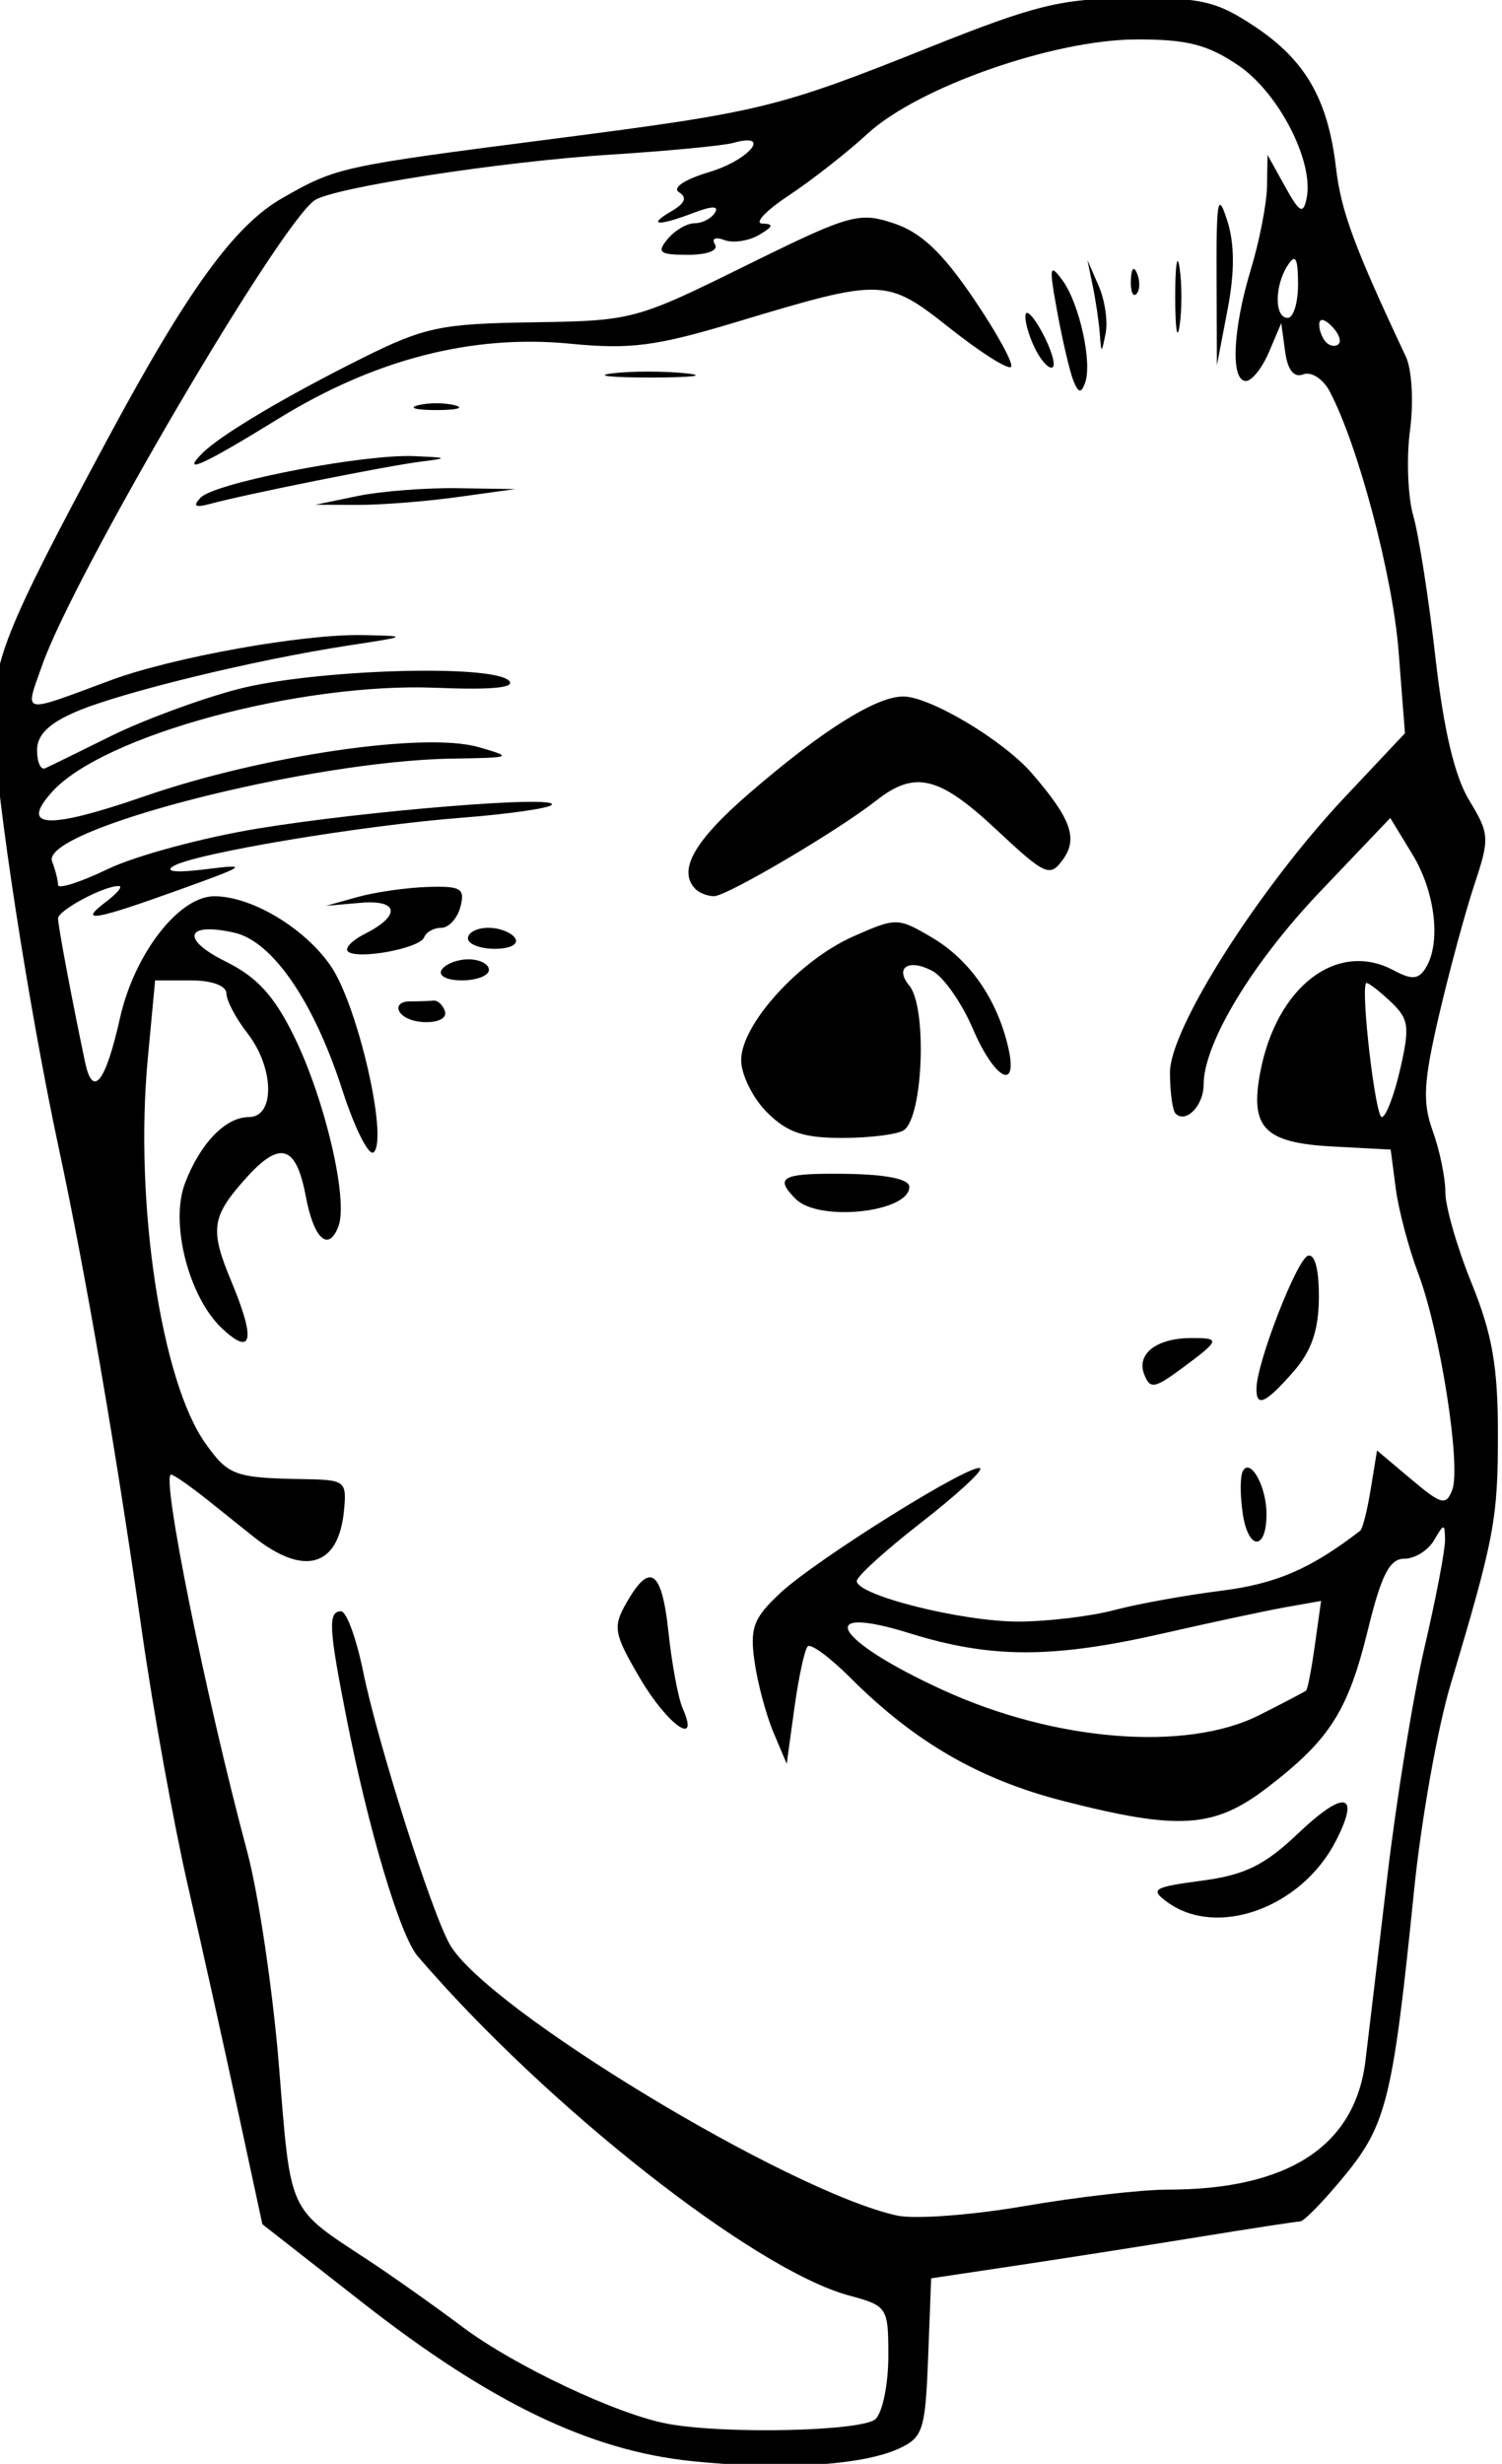
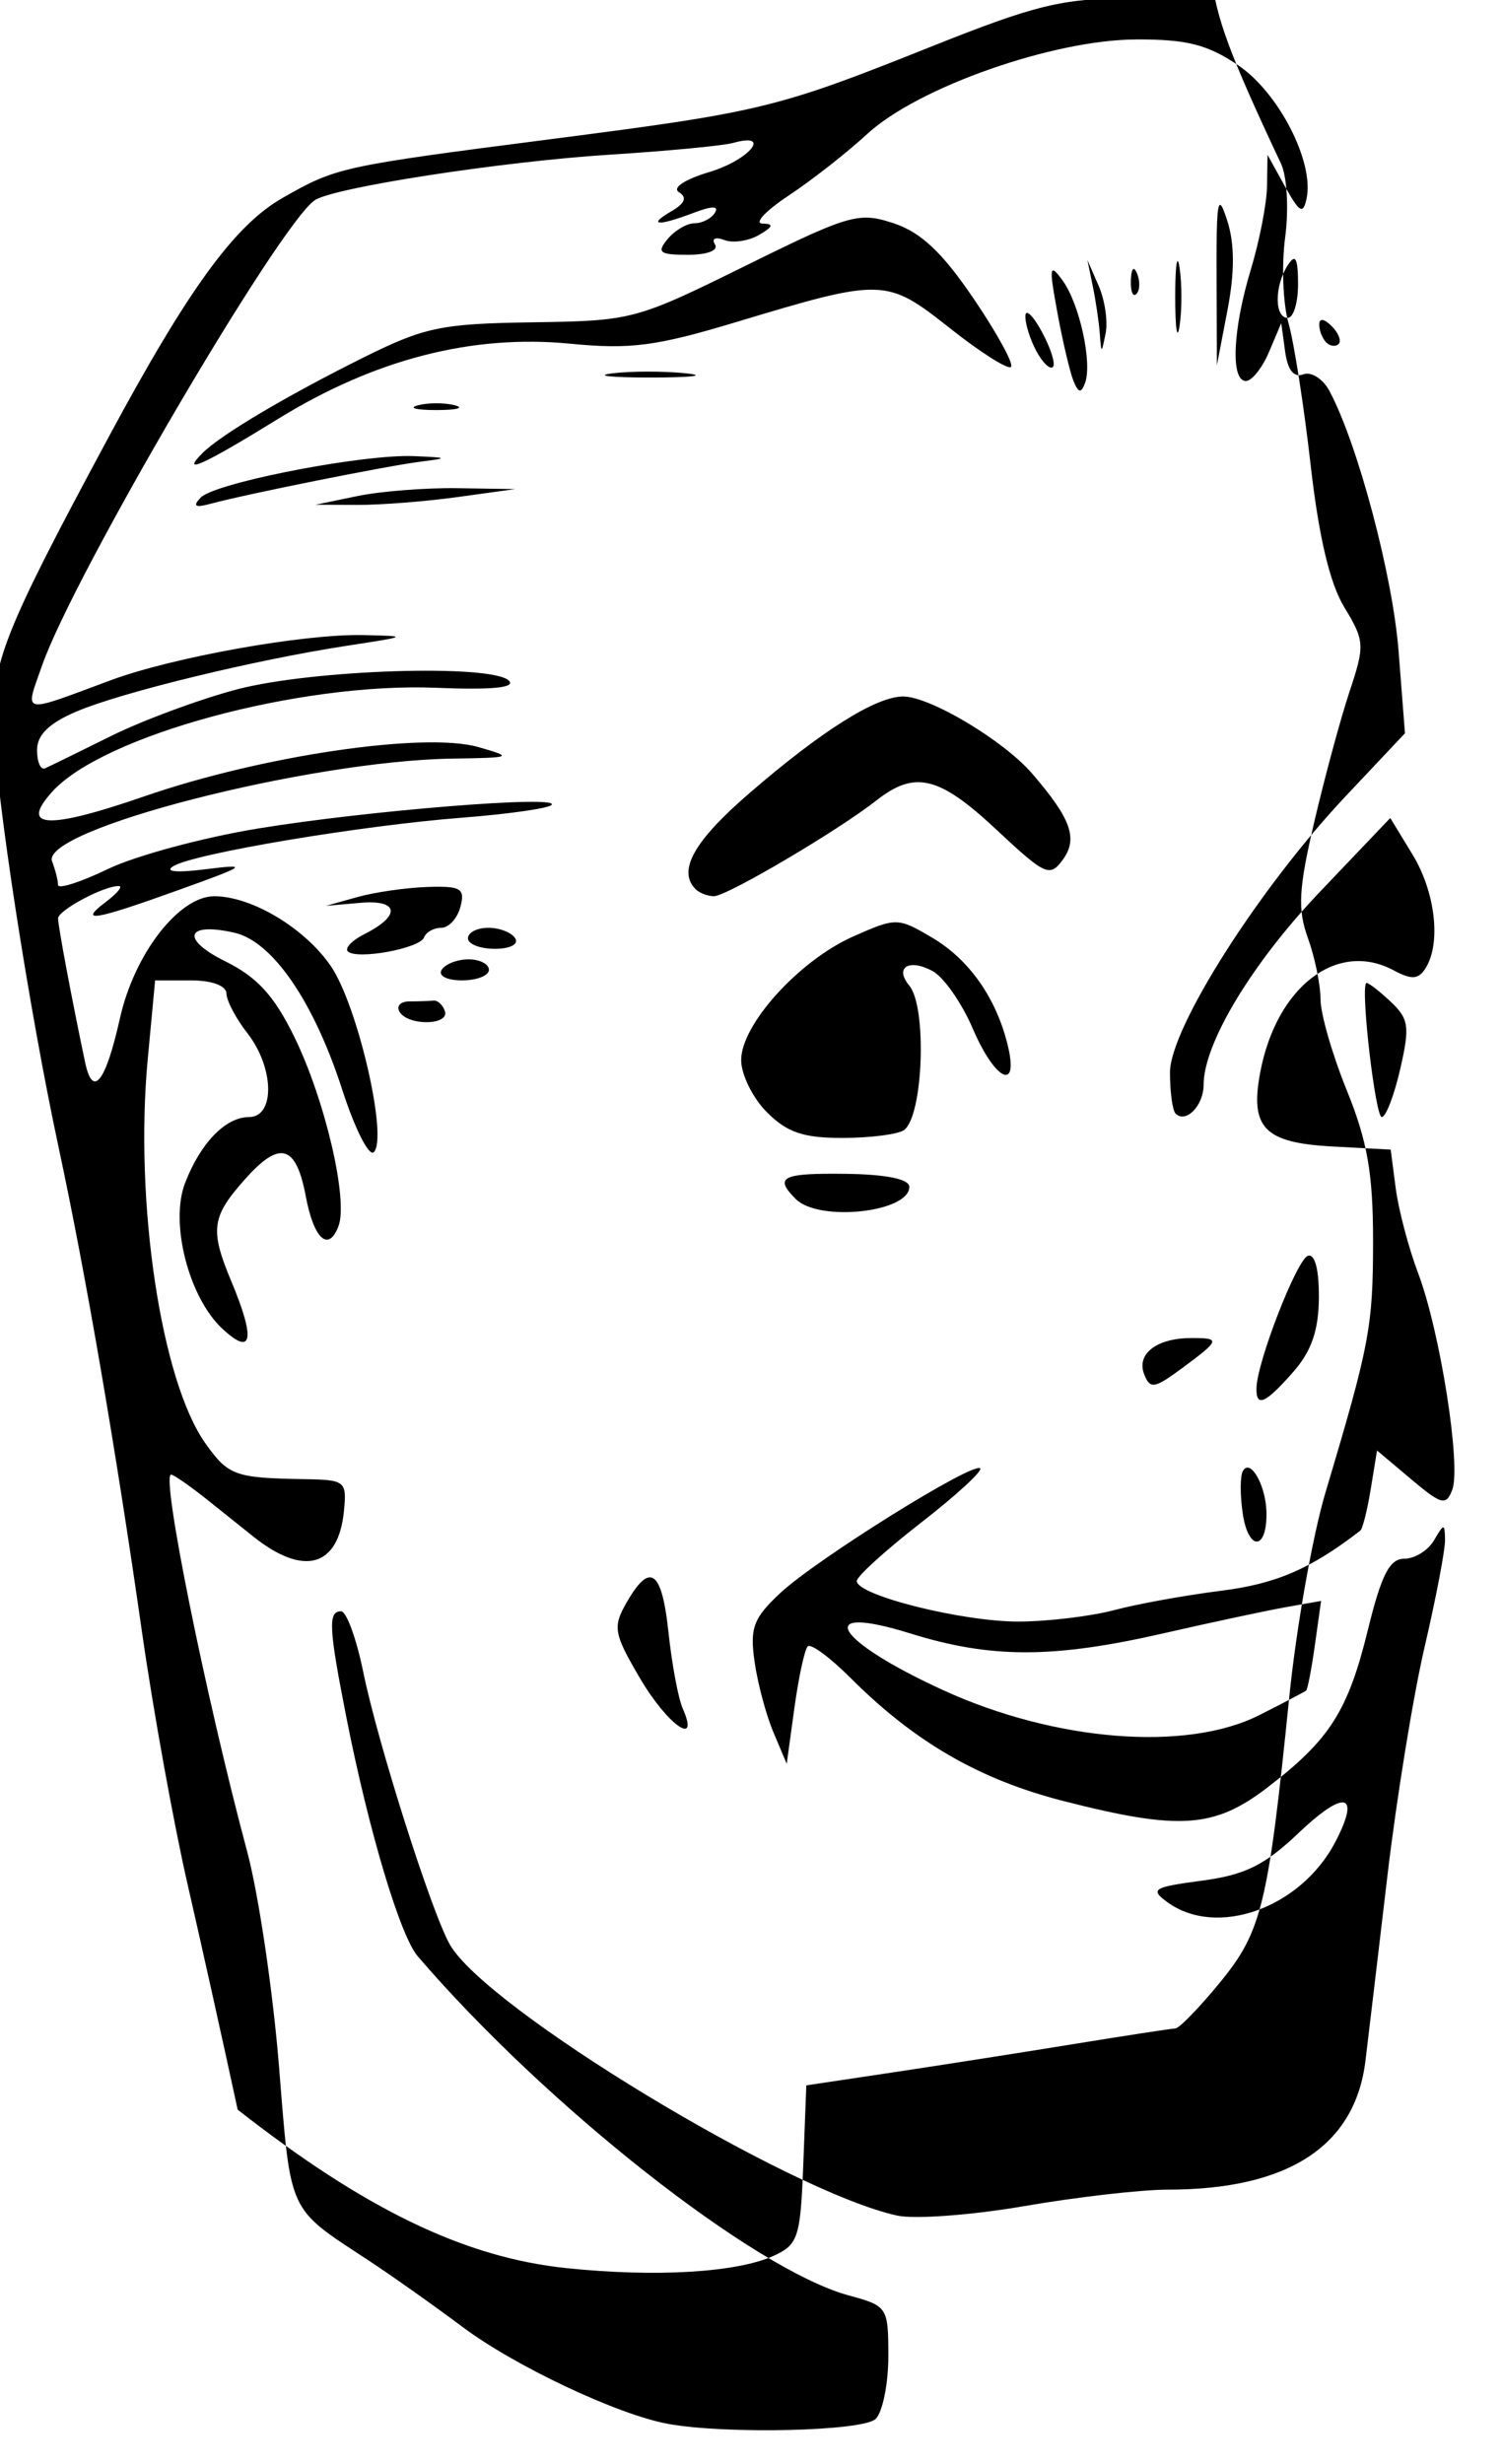
<svg xmlns="http://www.w3.org/2000/svg" width="37.872mm" height="62.092mm" version="1.1" viewBox="0 0 37.872 62.092">
  <g transform="translate(101.12 33.24)">
-     <path transform="scale(.265)" d="m-273.97-125.62c-6.611 0.05-9.079 0.651-19.092 4.65-14.575 5.822-16.082 6.188-36 8.756-20.147 2.598-20.499 2.676-25.637 5.604-4.576 2.608-8.992 8.687-16.631 22.893-9.888 18.388-11.049 21.312-10.852 27.354 0.216 6.617 3.328 26.773 6.199 40.16 2.558 11.927 5.42 28.569 7.914 46.006 1.062 7.428 3.017 18.228 4.342 24 1.325 5.772 3.464 15.395 4.756 21.387l2.35 10.895 9.529 7.455c12.143 9.5 21.602 14.058 31.27 15.068 8.52 0.89 16.253 0.426 19.76-1.184 2.3-1.056 2.522-1.751 2.787-8.672l0.289-7.523 8.211-1.23c4.516-0.677 12.263-1.89 17.213-2.695 4.95-0.805 9.306-1.473 9.682-1.484 0.376-0.012 2.293-1.985 4.26-4.385 3.972-4.847 4.582-7.364 6.586-27.137 0.669-6.6 2.225-15.375 3.459-19.5 4.186-13.998 4.514-15.727 4.514-23.887 0-6.39-0.541-9.485-2.5-14.307-1.375-3.384-2.5-7.28-2.5-8.658 0-1.379-0.541-4-1.201-5.826-0.991-2.739-0.883-4.677 0.613-11.072 0.998-4.263 2.508-9.834 3.356-12.381 1.46-4.385 1.434-4.81-0.504-8-1.379-2.269-2.426-6.69-3.205-13.545-0.636-5.596-1.585-11.67-2.109-13.498-0.524-1.828-0.666-5.488-0.314-8.135 0.356-2.683 0.182-5.781-0.393-7.002-4.922-10.466-6.162-13.816-6.648-17.957-0.769-6.54-2.913-10.254-7.779-13.475-3.617-2.394-5.071-2.724-11.723-2.674zm0.477 3.936c4.846-0.016 6.812 0.484 9.752 2.481 3.841 2.608 7.206 9.174 6.477 12.641-0.326 1.55-0.668 1.361-2.055-1.141l-1.662-3-0.051 3c-0.028 1.65-0.722 5.208-1.541 7.908-1.725 5.687-1.941 10.592-0.465 10.592 0.564 0 1.551-1.238 2.193-2.75l1.168-2.75 0.369 2.695c0.243 1.779 0.832 2.517 1.73 2.172 0.749-0.287 1.87 0.426 2.49 1.586 2.689 5.025 6.016 17.541 6.576 24.742l0.607 7.805-5.654 6c-8.22 8.723-16.705 22.059-16.705 26.254 0 1.858 0.24 3.619 0.533 3.912 0.977 0.977 2.668-0.757 2.668-2.736 0-3.942 4.617-11.588 11.104-18.391l6.656-6.982 2.115 3.471c2.183 3.581 2.74 8.454 1.236 10.826-0.676 1.067-1.319 1.106-3.035 0.188-5.374-2.876-11.162 1.563-12.695 9.734-0.985 5.252 0.409 6.676 6.871 7.021l5.547 0.297 0.484 3.703c0.267 2.037 1.225 5.658 2.129 8.049 2.091 5.528 4.11 18.352 3.244 20.607-0.588 1.532-1.018 1.42-3.908-1.012l-3.248-2.734-0.596 3.658c-0.327 2.011-0.777 3.797-1 3.969-4.714 3.635-8.014 5.058-13.256 5.715-3.382 0.424-7.948 1.25-10.148 1.836-2.2 0.586-6.281 1.079-9.068 1.092-5.344 0.025-15.432-2.495-15.432-3.856 0-0.44 2.742-2.93 6.094-5.533 3.352-2.603 5.894-4.934 5.648-5.18-0.659-0.659-15.582 8.643-19.031 11.863-2.546 2.377-2.894 3.302-2.441 6.5 0.29 2.051 1.098 5.079 1.795 6.729l1.268 3 0.732-5.316c0.403-2.924 0.974-5.556 1.268-5.85 0.294-0.294 2.117 1.049 4.053 2.984 6.11 6.11 12.275 9.677 20.258 11.719 11.045 2.825 14.364 2.605 19.436-1.287 5.933-4.553 7.66-7.264 9.555-15 1.282-5.232 2.061-6.75 3.461-6.75 0.994 0 2.266-0.787 2.826-1.75 0.948-1.627 1.022-1.63 1.049-0.039 0.017 0.941-0.857 5.517-1.941 10.17-1.085 4.653-2.679 14.458-3.543 21.789-0.864 7.331-1.803 15.239-2.088 17.574-0.989 8.119-7.348 12.256-18.84 12.256-2.506 0-8.636 0.704-13.623 1.565-4.987 0.86-10.435 1.265-12.105 0.898-10.331-2.269-39.127-19.718-42.559-25.787-1.756-3.107-6.85-19.139-8.236-25.926-0.646-3.163-1.595-5.75-2.106-5.75-1.257 0-1.176 1.571 0.52 10.162 2.113 10.706 5.101 20.696 6.771 22.641 12.264 14.28 32.04 29.828 41.031 32.26 3.666 0.991 3.75 1.12 3.75 5.775 0 2.619-0.541 5.301-1.201 5.961-1.175 1.175-14.288 1.484-19.799 0.467-4.78-0.883-14.53-5.482-19.5-9.199-2.75-2.057-6.8-4.921-9-6.365-7.689-5.048-7.335-4.281-8.477-18.418-0.58-7.178-1.941-16.366-3.025-20.418-3.971-14.839-8.219-35.865-7.244-35.865 0.251 0 1.872 1.132 3.602 2.516 1.729 1.383 3.622 2.896 4.207 3.363 4.798 3.835 8.101 2.925 8.635-2.379 0.289-2.874 0.135-3.002-3.697-3.066-6.687-0.112-7.288-0.328-9.479-3.404-4.212-5.915-6.767-22.908-5.49-36.529l0.703-7.5h3.383c2.027 0 3.389 0.501 3.404 1.25 0.012 0.688 0.903 2.375 1.978 3.75 2.582 3.301 2.672 8 0.154 8-2.225 0-4.634 2.499-6.084 6.312-1.436 3.778 0.363 10.806 3.527 13.779 2.893 2.718 3.22 1.11 0.902-4.438-2.076-4.968-1.914-6.161 1.336-9.799 3.281-3.672 4.817-3.22 5.738 1.69 0.759 4.043 2.154 5.325 3.103 2.85 0.959-2.5-1.259-12.017-4.203-18.035-1.912-3.907-3.524-5.67-6.564-7.174-4.278-2.117-3.756-3.762 0.863-2.721 3.624 0.817 7.551 6.527 10.264 14.924 1.205 3.731 2.559 6.407 3.01 5.947 1.363-1.39-1.549-13.985-4.092-17.695-2.475-3.612-7.531-6.641-11.088-6.641-3.367 0-7.605 5.471-8.973 11.584-1.371 6.127-2.59 7.67-3.32 4.207-1.251-5.93-2.574-12.967-2.574-13.68 0-0.782 4.44-3.142 5.797-3.08 0.387 0.018-0.171 0.693-1.238 1.5-2.69 2.034-1.184 1.789 6.941-1.135 6.528-2.349 6.697-2.481 2.5-1.959-2.788 0.347-3.929 0.226-3-0.316 2.073-1.209 17.846-3.847 27.461-4.594 4.379-0.34 8.204-0.886 8.5-1.213 0.854-0.943-17.53 0.536-27.961 2.248-5.225 0.858-11.638 2.588-14.25 3.846-2.612 1.257-4.75 1.94-4.75 1.52 0-0.421-0.255-1.43-0.566-2.242-1.152-3.002 24.411-9.567 38.066-9.775 5.734-0.087 5.845-0.136 2.5-1.096-5.118-1.469-20.602 0.811-31.781 4.68-9.218 3.19-11.929 3.052-8.764-0.445 4.835-5.343 23.557-10.406 36.512-9.875 5.298 0.217 7.607-0.007 6.936-0.674-1.622-1.612-18.733-1.063-25.902 0.832-3.575 0.945-8.97 2.945-11.988 4.443-3.018 1.498-5.831 2.873-6.25 3.057-0.419 0.183-0.762-0.598-0.762-1.736 0-1.442 1.138-2.553 3.75-3.664 4.317-1.836 17.005-4.92 25.75-6.258 5.859-0.896 5.894-0.92 1.5-1.012-5.671-0.118-18.106 2.11-24 4.299-8.656 3.215-8.187 3.32-6.496-1.473 3.039-8.613 22.523-41.833 25.908-44.172 1.751-1.21 17.796-3.689 28.088-4.34 5.5-0.348 10.788-0.852 11.75-1.121 3.729-1.044 1.524 1.632-2.285 2.773-2.361 0.707-3.557 1.504-2.881 1.922 0.793 0.49 0.568 1.055-0.715 1.801-2.365 1.374-1.294 1.45 2.123 0.15 1.743-0.663 2.415-0.663 2.006 0-0.339 0.548-1.21 0.998-1.935 0.998-0.725 0-1.878 0.675-2.562 1.5-1.062 1.28-0.779 1.5 1.935 1.5 1.842 0 2.924-0.416 2.57-0.988-0.345-0.558 0.039-0.741 0.881-0.418 0.82 0.315 2.307 0.099 3.303-0.48 1.359-0.791 1.441-1.061 0.328-1.084-0.815-0.017 0.31-1.217 2.5-2.666 2.19-1.45 5.557-4.086 7.482-5.861 4.805-4.431 17.686-8.957 25.568-8.982zm7.982 15.738c-0.28 0.074-0.335 2.056-0.318 6.742l0.031 8.5 1.01-5.26c0.69-3.592 0.681-6.286-0.029-8.5-0.278-0.866-0.484-1.387-0.635-1.473-0.021-0.012-0.04-0.015-0.059-0.01zm-33.789 1.209c-1.998 0.045-4.538 1.217-11.381 4.592-10.421 5.14-10.74 5.223-20.234 5.363-8.715 0.128-10.274 0.455-16.146 3.377-7.301 3.633-13.528 7.329-15.25 9.051-2.152 2.152 0.046 1.159 7.203-3.254 9.185-5.663 18.473-8.051 27.777-7.141 5.716 0.559 8.168 0.241 15.77-2.049 14.001-4.217 14.307-4.207 20.381 0.594 2.903 2.295 5.509 3.944 5.789 3.664 0.28-0.28-1.322-3.208-3.561-6.504-2.989-4.402-5.01-6.301-7.606-7.158-1.038-0.343-1.834-0.556-2.742-0.535zm40.869 3.936c0.25 0.062 0.346 0.806 0.354 2.348 8e-3 1.788-0.434 3.25-0.984 3.25-1.27 0-1.27-3.034 0-5 0.276-0.427 0.481-0.635 0.631-0.598zm-19.688 0.098 0.514 2.5c0.283 1.375 0.582 3.4 0.664 4.5 0.146 1.948 0.16 1.947 0.557-0.047 0.224-1.126-0.075-3.151-0.664-4.5zm8.574 0.107c-0.13 0.077-0.219 1.313-0.219 3.393-1e-5 3.025 0.187 4.263 0.416 2.75 0.229-1.512 0.229-3.987 0-5.5-0.072-0.473-0.138-0.678-0.197-0.643zm-4.154 0.738c-0.152-0.023-0.255 0.342-0.285 1.07-0.043 1.054 0.193 1.645 0.525 1.312 0.332-0.332 0.367-1.194 0.078-1.916-0.12-0.299-0.227-0.453-0.318-0.467zm-7.705 0.15c-0.248 0.081-0.079 1.254 0.428 4.006 0.506 2.748 1.196 5.673 1.533 6.498 0.471 1.152 0.725 1.197 1.098 0.195 0.711-1.913-0.528-7.556-2.147-9.77-0.464-0.635-0.764-0.978-0.912-0.93zm-2.482 4.033c-0.083 0.013-0.131 0.104-0.137 0.285-0.022 0.724 0.446 2.225 1.041 3.336 0.595 1.111 1.304 1.797 1.578 1.523 0.273-0.273-0.195-1.775-1.041-3.336-0.635-1.171-1.193-1.848-1.441-1.809zm28.146 0.674c0.206 0.026 0.503 0.221 0.861 0.58 0.652 0.651 0.95 1.415 0.666 1.699-0.284 0.284-0.817 0.216-1.184-0.15-0.367-0.367-0.666-1.131-0.666-1.699 0-0.313 0.116-0.456 0.322-0.43zm-64.207 4.906c-1.269 0.001-2.501 0.058-3.389 0.168-1.775 0.221-0.077 0.399 3.773 0.395 3.85-0.004 5.301-0.186 3.227-0.402-1.037-0.108-2.343-0.162-3.611-0.16zm-20.115 3.012c-0.634 0-1.269 0.064-1.75 0.189-0.963 0.252-0.175 0.457 1.75 0.457s2.712-0.205 1.75-0.457c-0.481-0.126-1.116-0.189-1.75-0.189zm-3.182 5.023c-5.578 0.141-18.005 2.63-19.256 3.955-0.773 0.818-0.518 0.977 0.938 0.582 3.373-0.916 16.823-3.611 20-4.008 2.697-0.337 2.63-0.391-0.662-0.525-0.306-0.013-0.648-0.013-1.02-0.004zm5.182 3.053c-3.025-0.046-7.3 0.289-9.5 0.744l-4 0.828 4 0.016c2.2 0.009 6.475-0.326 9.5-0.744l5.5-0.76zm42.412 19.807c-2.591 0.005-7.755 3.253-14.662 9.223-5.263 4.549-6.832 7.358-5.084 9.105 0.367 0.367 1.154 0.665 1.75 0.664 1.226-0.003 11.798-6.233 15.449-9.105 3.663-2.881 5.969-2.32 11.42 2.779 4.648 4.348 5.084 4.545 6.314 2.861 1.471-2.011 0.797-3.898-2.932-8.213-2.713-3.139-9.717-7.319-12.256-7.314zm-44.188 18.094c-0.315-1.06e-4 -0.67 0.007-1.068 0.02-2.011 0.065-5.006 0.496-6.656 0.957l-3 0.838 3.275-0.287c3.662-0.32 3.87 1.217 0.4 2.963-1.191 0.599-1.911 1.343-1.602 1.652 0.833 0.833 6.87-0.273 7.258-1.33 0.183-0.5 0.92-0.91 1.635-0.91s1.535-0.9 1.822-2c0.399-1.526 0.142-1.902-2.064-1.902zm43.508 3.383c-0.958-0.016-2.018 0.436-4.061 1.34-5.138 2.273-10.672 8.371-10.672 11.76 0 1.381 1.103 3.615 2.453 4.965 1.93 1.93 3.479 2.451 7.25 2.439 2.638-0.008 5.247-0.346 5.797-0.75 1.825-1.341 2.198-11.687 0.496-13.738-1.428-1.72-0.046-2.593 2.201-1.391 1.064 0.569 2.788 3.029 3.832 5.465 2.115 4.934 4.401 6.079 3.353 1.68-1.076-4.517-3.662-8.217-7.203-10.307-1.634-0.964-2.489-1.447-3.447-1.463zm-38.793 0.52c-1.067 0-1.939 0.45-1.939 1 0 0.55 1.151 1 2.559 1 1.451 0 2.292-0.433 1.941-1-0.34-0.55-1.493-1-2.561-1zm-1.881 3c-1.067 0-2.219 0.45-2.559 1-0.351 0.567 0.488 1 1.939 1 1.407 0 2.561-0.45 2.561-1 0-0.55-0.874-1-1.941-1zm85.482 2.252c0.276 0.07 1.171 0.762 2.16 1.684 1.84 1.714 1.945 2.396 1.008 6.49-0.576 2.516-1.367 4.574-1.758 4.574-0.605 0-2.013-12.054-1.488-12.74 0.013-0.016 0.039-0.018 0.078-0.008zm-88.816 1.672c-0.399 0.041-1.428 0.076-2.285 0.076-0.857 0-1.279 0.45-0.939 1 0.834 1.35 4.761 1.28 4.309-0.076-0.197-0.591-0.685-1.041-1.084-1zm37.221 16.469c-4.23 0.046-4.586 0.567-2.746 2.406 2.197 2.197 10.801 1.269 10.801-1.166 0-0.733-2.184-1.183-6-1.234-0.767-0.01-1.45-0.012-2.055-0.006zm46.213 7.797c-0.074-0.026-0.153-0.026-0.236 0.002-1.048 0.349-4.825 10.049-4.891 12.559-0.05 1.898 0.825 1.522 3.484-1.5 1.748-1.986 2.43-3.954 2.453-7.084 0.017-2.332-0.29-3.795-0.811-3.977zm-11.408 7.826c-3.229 0.022-5.147 1.509-4.412 3.424 0.561 1.461 0.964 1.397 3.647-0.586 3.611-2.67 3.662-2.857 0.766-2.838zm5.467 12.322c-0.176-0.019-0.338 0.074-0.475 0.305-0.277 0.471-0.283 2.316-0.012 4.098h-2e-3c0.537 3.531 2.28 3.493 2.254-0.049-0.015-2.096-1.005-4.272-1.766-4.354zm-57.021 10.445c-0.568 0.099-1.264 0.915-2.123 2.426-1.305 2.297-1.194 2.906 1.293 7.15 2.594 4.426 5.743 6.661 4.074 2.891-0.426-0.963-1.037-4.225-1.357-7.25-0.354-3.344-0.869-5.058-1.65-5.215-0.076-0.015-0.155-0.016-0.236-2e-3zm63.98 2.231-0.582 4.152c-0.319 2.284-0.697 4.252-0.838 4.371-0.141 0.12-2.151 1.172-4.467 2.34-6.932 3.495-19.402 2.507-30.086-2.385-10.37-4.748-12.414-8.281-3.115-5.387 7.69 2.393 13.576 2.39 24.082-0.008 4.581-1.046 9.832-2.167 11.668-2.492zm1.881 19.172c-0.74 0.118-2.117 1.084-4.041 2.914-3.207 3.051-5.082 3.972-9.18 4.516-4.636 0.615-4.964 0.817-3.301 2.033 4.725 3.455 12.75 0.568 16.025-5.766 1.346-2.602 1.447-3.849 0.496-3.697z" />
+     <path transform="scale(.265)" d="m-273.97-125.62c-6.611 0.05-9.079 0.651-19.092 4.65-14.575 5.822-16.082 6.188-36 8.756-20.147 2.598-20.499 2.676-25.637 5.604-4.576 2.608-8.992 8.687-16.631 22.893-9.888 18.388-11.049 21.312-10.852 27.354 0.216 6.617 3.328 26.773 6.199 40.16 2.558 11.927 5.42 28.569 7.914 46.006 1.062 7.428 3.017 18.228 4.342 24 1.325 5.772 3.464 15.395 4.756 21.387c12.143 9.5 21.602 14.058 31.27 15.068 8.52 0.89 16.253 0.426 19.76-1.184 2.3-1.056 2.522-1.751 2.787-8.672l0.289-7.523 8.211-1.23c4.516-0.677 12.263-1.89 17.213-2.695 4.95-0.805 9.306-1.473 9.682-1.484 0.376-0.012 2.293-1.985 4.26-4.385 3.972-4.847 4.582-7.364 6.586-27.137 0.669-6.6 2.225-15.375 3.459-19.5 4.186-13.998 4.514-15.727 4.514-23.887 0-6.39-0.541-9.485-2.5-14.307-1.375-3.384-2.5-7.28-2.5-8.658 0-1.379-0.541-4-1.201-5.826-0.991-2.739-0.883-4.677 0.613-11.072 0.998-4.263 2.508-9.834 3.356-12.381 1.46-4.385 1.434-4.81-0.504-8-1.379-2.269-2.426-6.69-3.205-13.545-0.636-5.596-1.585-11.67-2.109-13.498-0.524-1.828-0.666-5.488-0.314-8.135 0.356-2.683 0.182-5.781-0.393-7.002-4.922-10.466-6.162-13.816-6.648-17.957-0.769-6.54-2.913-10.254-7.779-13.475-3.617-2.394-5.071-2.724-11.723-2.674zm0.477 3.936c4.846-0.016 6.812 0.484 9.752 2.481 3.841 2.608 7.206 9.174 6.477 12.641-0.326 1.55-0.668 1.361-2.055-1.141l-1.662-3-0.051 3c-0.028 1.65-0.722 5.208-1.541 7.908-1.725 5.687-1.941 10.592-0.465 10.592 0.564 0 1.551-1.238 2.193-2.75l1.168-2.75 0.369 2.695c0.243 1.779 0.832 2.517 1.73 2.172 0.749-0.287 1.87 0.426 2.49 1.586 2.689 5.025 6.016 17.541 6.576 24.742l0.607 7.805-5.654 6c-8.22 8.723-16.705 22.059-16.705 26.254 0 1.858 0.24 3.619 0.533 3.912 0.977 0.977 2.668-0.757 2.668-2.736 0-3.942 4.617-11.588 11.104-18.391l6.656-6.982 2.115 3.471c2.183 3.581 2.74 8.454 1.236 10.826-0.676 1.067-1.319 1.106-3.035 0.188-5.374-2.876-11.162 1.563-12.695 9.734-0.985 5.252 0.409 6.676 6.871 7.021l5.547 0.297 0.484 3.703c0.267 2.037 1.225 5.658 2.129 8.049 2.091 5.528 4.11 18.352 3.244 20.607-0.588 1.532-1.018 1.42-3.908-1.012l-3.248-2.734-0.596 3.658c-0.327 2.011-0.777 3.797-1 3.969-4.714 3.635-8.014 5.058-13.256 5.715-3.382 0.424-7.948 1.25-10.148 1.836-2.2 0.586-6.281 1.079-9.068 1.092-5.344 0.025-15.432-2.495-15.432-3.856 0-0.44 2.742-2.93 6.094-5.533 3.352-2.603 5.894-4.934 5.648-5.18-0.659-0.659-15.582 8.643-19.031 11.863-2.546 2.377-2.894 3.302-2.441 6.5 0.29 2.051 1.098 5.079 1.795 6.729l1.268 3 0.732-5.316c0.403-2.924 0.974-5.556 1.268-5.85 0.294-0.294 2.117 1.049 4.053 2.984 6.11 6.11 12.275 9.677 20.258 11.719 11.045 2.825 14.364 2.605 19.436-1.287 5.933-4.553 7.66-7.264 9.555-15 1.282-5.232 2.061-6.75 3.461-6.75 0.994 0 2.266-0.787 2.826-1.75 0.948-1.627 1.022-1.63 1.049-0.039 0.017 0.941-0.857 5.517-1.941 10.17-1.085 4.653-2.679 14.458-3.543 21.789-0.864 7.331-1.803 15.239-2.088 17.574-0.989 8.119-7.348 12.256-18.84 12.256-2.506 0-8.636 0.704-13.623 1.565-4.987 0.86-10.435 1.265-12.105 0.898-10.331-2.269-39.127-19.718-42.559-25.787-1.756-3.107-6.85-19.139-8.236-25.926-0.646-3.163-1.595-5.75-2.106-5.75-1.257 0-1.176 1.571 0.52 10.162 2.113 10.706 5.101 20.696 6.771 22.641 12.264 14.28 32.04 29.828 41.031 32.26 3.666 0.991 3.75 1.12 3.75 5.775 0 2.619-0.541 5.301-1.201 5.961-1.175 1.175-14.288 1.484-19.799 0.467-4.78-0.883-14.53-5.482-19.5-9.199-2.75-2.057-6.8-4.921-9-6.365-7.689-5.048-7.335-4.281-8.477-18.418-0.58-7.178-1.941-16.366-3.025-20.418-3.971-14.839-8.219-35.865-7.244-35.865 0.251 0 1.872 1.132 3.602 2.516 1.729 1.383 3.622 2.896 4.207 3.363 4.798 3.835 8.101 2.925 8.635-2.379 0.289-2.874 0.135-3.002-3.697-3.066-6.687-0.112-7.288-0.328-9.479-3.404-4.212-5.915-6.767-22.908-5.49-36.529l0.703-7.5h3.383c2.027 0 3.389 0.501 3.404 1.25 0.012 0.688 0.903 2.375 1.978 3.75 2.582 3.301 2.672 8 0.154 8-2.225 0-4.634 2.499-6.084 6.312-1.436 3.778 0.363 10.806 3.527 13.779 2.893 2.718 3.22 1.11 0.902-4.438-2.076-4.968-1.914-6.161 1.336-9.799 3.281-3.672 4.817-3.22 5.738 1.69 0.759 4.043 2.154 5.325 3.103 2.85 0.959-2.5-1.259-12.017-4.203-18.035-1.912-3.907-3.524-5.67-6.564-7.174-4.278-2.117-3.756-3.762 0.863-2.721 3.624 0.817 7.551 6.527 10.264 14.924 1.205 3.731 2.559 6.407 3.01 5.947 1.363-1.39-1.549-13.985-4.092-17.695-2.475-3.612-7.531-6.641-11.088-6.641-3.367 0-7.605 5.471-8.973 11.584-1.371 6.127-2.59 7.67-3.32 4.207-1.251-5.93-2.574-12.967-2.574-13.68 0-0.782 4.44-3.142 5.797-3.08 0.387 0.018-0.171 0.693-1.238 1.5-2.69 2.034-1.184 1.789 6.941-1.135 6.528-2.349 6.697-2.481 2.5-1.959-2.788 0.347-3.929 0.226-3-0.316 2.073-1.209 17.846-3.847 27.461-4.594 4.379-0.34 8.204-0.886 8.5-1.213 0.854-0.943-17.53 0.536-27.961 2.248-5.225 0.858-11.638 2.588-14.25 3.846-2.612 1.257-4.75 1.94-4.75 1.52 0-0.421-0.255-1.43-0.566-2.242-1.152-3.002 24.411-9.567 38.066-9.775 5.734-0.087 5.845-0.136 2.5-1.096-5.118-1.469-20.602 0.811-31.781 4.68-9.218 3.19-11.929 3.052-8.764-0.445 4.835-5.343 23.557-10.406 36.512-9.875 5.298 0.217 7.607-0.007 6.936-0.674-1.622-1.612-18.733-1.063-25.902 0.832-3.575 0.945-8.97 2.945-11.988 4.443-3.018 1.498-5.831 2.873-6.25 3.057-0.419 0.183-0.762-0.598-0.762-1.736 0-1.442 1.138-2.553 3.75-3.664 4.317-1.836 17.005-4.92 25.75-6.258 5.859-0.896 5.894-0.92 1.5-1.012-5.671-0.118-18.106 2.11-24 4.299-8.656 3.215-8.187 3.32-6.496-1.473 3.039-8.613 22.523-41.833 25.908-44.172 1.751-1.21 17.796-3.689 28.088-4.34 5.5-0.348 10.788-0.852 11.75-1.121 3.729-1.044 1.524 1.632-2.285 2.773-2.361 0.707-3.557 1.504-2.881 1.922 0.793 0.49 0.568 1.055-0.715 1.801-2.365 1.374-1.294 1.45 2.123 0.15 1.743-0.663 2.415-0.663 2.006 0-0.339 0.548-1.21 0.998-1.935 0.998-0.725 0-1.878 0.675-2.562 1.5-1.062 1.28-0.779 1.5 1.935 1.5 1.842 0 2.924-0.416 2.57-0.988-0.345-0.558 0.039-0.741 0.881-0.418 0.82 0.315 2.307 0.099 3.303-0.48 1.359-0.791 1.441-1.061 0.328-1.084-0.815-0.017 0.31-1.217 2.5-2.666 2.19-1.45 5.557-4.086 7.482-5.861 4.805-4.431 17.686-8.957 25.568-8.982zm7.982 15.738c-0.28 0.074-0.335 2.056-0.318 6.742l0.031 8.5 1.01-5.26c0.69-3.592 0.681-6.286-0.029-8.5-0.278-0.866-0.484-1.387-0.635-1.473-0.021-0.012-0.04-0.015-0.059-0.01zm-33.789 1.209c-1.998 0.045-4.538 1.217-11.381 4.592-10.421 5.14-10.74 5.223-20.234 5.363-8.715 0.128-10.274 0.455-16.146 3.377-7.301 3.633-13.528 7.329-15.25 9.051-2.152 2.152 0.046 1.159 7.203-3.254 9.185-5.663 18.473-8.051 27.777-7.141 5.716 0.559 8.168 0.241 15.77-2.049 14.001-4.217 14.307-4.207 20.381 0.594 2.903 2.295 5.509 3.944 5.789 3.664 0.28-0.28-1.322-3.208-3.561-6.504-2.989-4.402-5.01-6.301-7.606-7.158-1.038-0.343-1.834-0.556-2.742-0.535zm40.869 3.936c0.25 0.062 0.346 0.806 0.354 2.348 8e-3 1.788-0.434 3.25-0.984 3.25-1.27 0-1.27-3.034 0-5 0.276-0.427 0.481-0.635 0.631-0.598zm-19.688 0.098 0.514 2.5c0.283 1.375 0.582 3.4 0.664 4.5 0.146 1.948 0.16 1.947 0.557-0.047 0.224-1.126-0.075-3.151-0.664-4.5zm8.574 0.107c-0.13 0.077-0.219 1.313-0.219 3.393-1e-5 3.025 0.187 4.263 0.416 2.75 0.229-1.512 0.229-3.987 0-5.5-0.072-0.473-0.138-0.678-0.197-0.643zm-4.154 0.738c-0.152-0.023-0.255 0.342-0.285 1.07-0.043 1.054 0.193 1.645 0.525 1.312 0.332-0.332 0.367-1.194 0.078-1.916-0.12-0.299-0.227-0.453-0.318-0.467zm-7.705 0.15c-0.248 0.081-0.079 1.254 0.428 4.006 0.506 2.748 1.196 5.673 1.533 6.498 0.471 1.152 0.725 1.197 1.098 0.195 0.711-1.913-0.528-7.556-2.147-9.77-0.464-0.635-0.764-0.978-0.912-0.93zm-2.482 4.033c-0.083 0.013-0.131 0.104-0.137 0.285-0.022 0.724 0.446 2.225 1.041 3.336 0.595 1.111 1.304 1.797 1.578 1.523 0.273-0.273-0.195-1.775-1.041-3.336-0.635-1.171-1.193-1.848-1.441-1.809zm28.146 0.674c0.206 0.026 0.503 0.221 0.861 0.58 0.652 0.651 0.95 1.415 0.666 1.699-0.284 0.284-0.817 0.216-1.184-0.15-0.367-0.367-0.666-1.131-0.666-1.699 0-0.313 0.116-0.456 0.322-0.43zm-64.207 4.906c-1.269 0.001-2.501 0.058-3.389 0.168-1.775 0.221-0.077 0.399 3.773 0.395 3.85-0.004 5.301-0.186 3.227-0.402-1.037-0.108-2.343-0.162-3.611-0.16zm-20.115 3.012c-0.634 0-1.269 0.064-1.75 0.189-0.963 0.252-0.175 0.457 1.75 0.457s2.712-0.205 1.75-0.457c-0.481-0.126-1.116-0.189-1.75-0.189zm-3.182 5.023c-5.578 0.141-18.005 2.63-19.256 3.955-0.773 0.818-0.518 0.977 0.938 0.582 3.373-0.916 16.823-3.611 20-4.008 2.697-0.337 2.63-0.391-0.662-0.525-0.306-0.013-0.648-0.013-1.02-0.004zm5.182 3.053c-3.025-0.046-7.3 0.289-9.5 0.744l-4 0.828 4 0.016c2.2 0.009 6.475-0.326 9.5-0.744l5.5-0.76zm42.412 19.807c-2.591 0.005-7.755 3.253-14.662 9.223-5.263 4.549-6.832 7.358-5.084 9.105 0.367 0.367 1.154 0.665 1.75 0.664 1.226-0.003 11.798-6.233 15.449-9.105 3.663-2.881 5.969-2.32 11.42 2.779 4.648 4.348 5.084 4.545 6.314 2.861 1.471-2.011 0.797-3.898-2.932-8.213-2.713-3.139-9.717-7.319-12.256-7.314zm-44.188 18.094c-0.315-1.06e-4 -0.67 0.007-1.068 0.02-2.011 0.065-5.006 0.496-6.656 0.957l-3 0.838 3.275-0.287c3.662-0.32 3.87 1.217 0.4 2.963-1.191 0.599-1.911 1.343-1.602 1.652 0.833 0.833 6.87-0.273 7.258-1.33 0.183-0.5 0.92-0.91 1.635-0.91s1.535-0.9 1.822-2c0.399-1.526 0.142-1.902-2.064-1.902zm43.508 3.383c-0.958-0.016-2.018 0.436-4.061 1.34-5.138 2.273-10.672 8.371-10.672 11.76 0 1.381 1.103 3.615 2.453 4.965 1.93 1.93 3.479 2.451 7.25 2.439 2.638-0.008 5.247-0.346 5.797-0.75 1.825-1.341 2.198-11.687 0.496-13.738-1.428-1.72-0.046-2.593 2.201-1.391 1.064 0.569 2.788 3.029 3.832 5.465 2.115 4.934 4.401 6.079 3.353 1.68-1.076-4.517-3.662-8.217-7.203-10.307-1.634-0.964-2.489-1.447-3.447-1.463zm-38.793 0.52c-1.067 0-1.939 0.45-1.939 1 0 0.55 1.151 1 2.559 1 1.451 0 2.292-0.433 1.941-1-0.34-0.55-1.493-1-2.561-1zm-1.881 3c-1.067 0-2.219 0.45-2.559 1-0.351 0.567 0.488 1 1.939 1 1.407 0 2.561-0.45 2.561-1 0-0.55-0.874-1-1.941-1zm85.482 2.252c0.276 0.07 1.171 0.762 2.16 1.684 1.84 1.714 1.945 2.396 1.008 6.49-0.576 2.516-1.367 4.574-1.758 4.574-0.605 0-2.013-12.054-1.488-12.74 0.013-0.016 0.039-0.018 0.078-0.008zm-88.816 1.672c-0.399 0.041-1.428 0.076-2.285 0.076-0.857 0-1.279 0.45-0.939 1 0.834 1.35 4.761 1.28 4.309-0.076-0.197-0.591-0.685-1.041-1.084-1zm37.221 16.469c-4.23 0.046-4.586 0.567-2.746 2.406 2.197 2.197 10.801 1.269 10.801-1.166 0-0.733-2.184-1.183-6-1.234-0.767-0.01-1.45-0.012-2.055-0.006zm46.213 7.797c-0.074-0.026-0.153-0.026-0.236 0.002-1.048 0.349-4.825 10.049-4.891 12.559-0.05 1.898 0.825 1.522 3.484-1.5 1.748-1.986 2.43-3.954 2.453-7.084 0.017-2.332-0.29-3.795-0.811-3.977zm-11.408 7.826c-3.229 0.022-5.147 1.509-4.412 3.424 0.561 1.461 0.964 1.397 3.647-0.586 3.611-2.67 3.662-2.857 0.766-2.838zm5.467 12.322c-0.176-0.019-0.338 0.074-0.475 0.305-0.277 0.471-0.283 2.316-0.012 4.098h-2e-3c0.537 3.531 2.28 3.493 2.254-0.049-0.015-2.096-1.005-4.272-1.766-4.354zm-57.021 10.445c-0.568 0.099-1.264 0.915-2.123 2.426-1.305 2.297-1.194 2.906 1.293 7.15 2.594 4.426 5.743 6.661 4.074 2.891-0.426-0.963-1.037-4.225-1.357-7.25-0.354-3.344-0.869-5.058-1.65-5.215-0.076-0.015-0.155-0.016-0.236-2e-3zm63.98 2.231-0.582 4.152c-0.319 2.284-0.697 4.252-0.838 4.371-0.141 0.12-2.151 1.172-4.467 2.34-6.932 3.495-19.402 2.507-30.086-2.385-10.37-4.748-12.414-8.281-3.115-5.387 7.69 2.393 13.576 2.39 24.082-0.008 4.581-1.046 9.832-2.167 11.668-2.492zm1.881 19.172c-0.74 0.118-2.117 1.084-4.041 2.914-3.207 3.051-5.082 3.972-9.18 4.516-4.636 0.615-4.964 0.817-3.301 2.033 4.725 3.455 12.75 0.568 16.025-5.766 1.346-2.602 1.447-3.849 0.496-3.697z" />
  </g>
</svg>